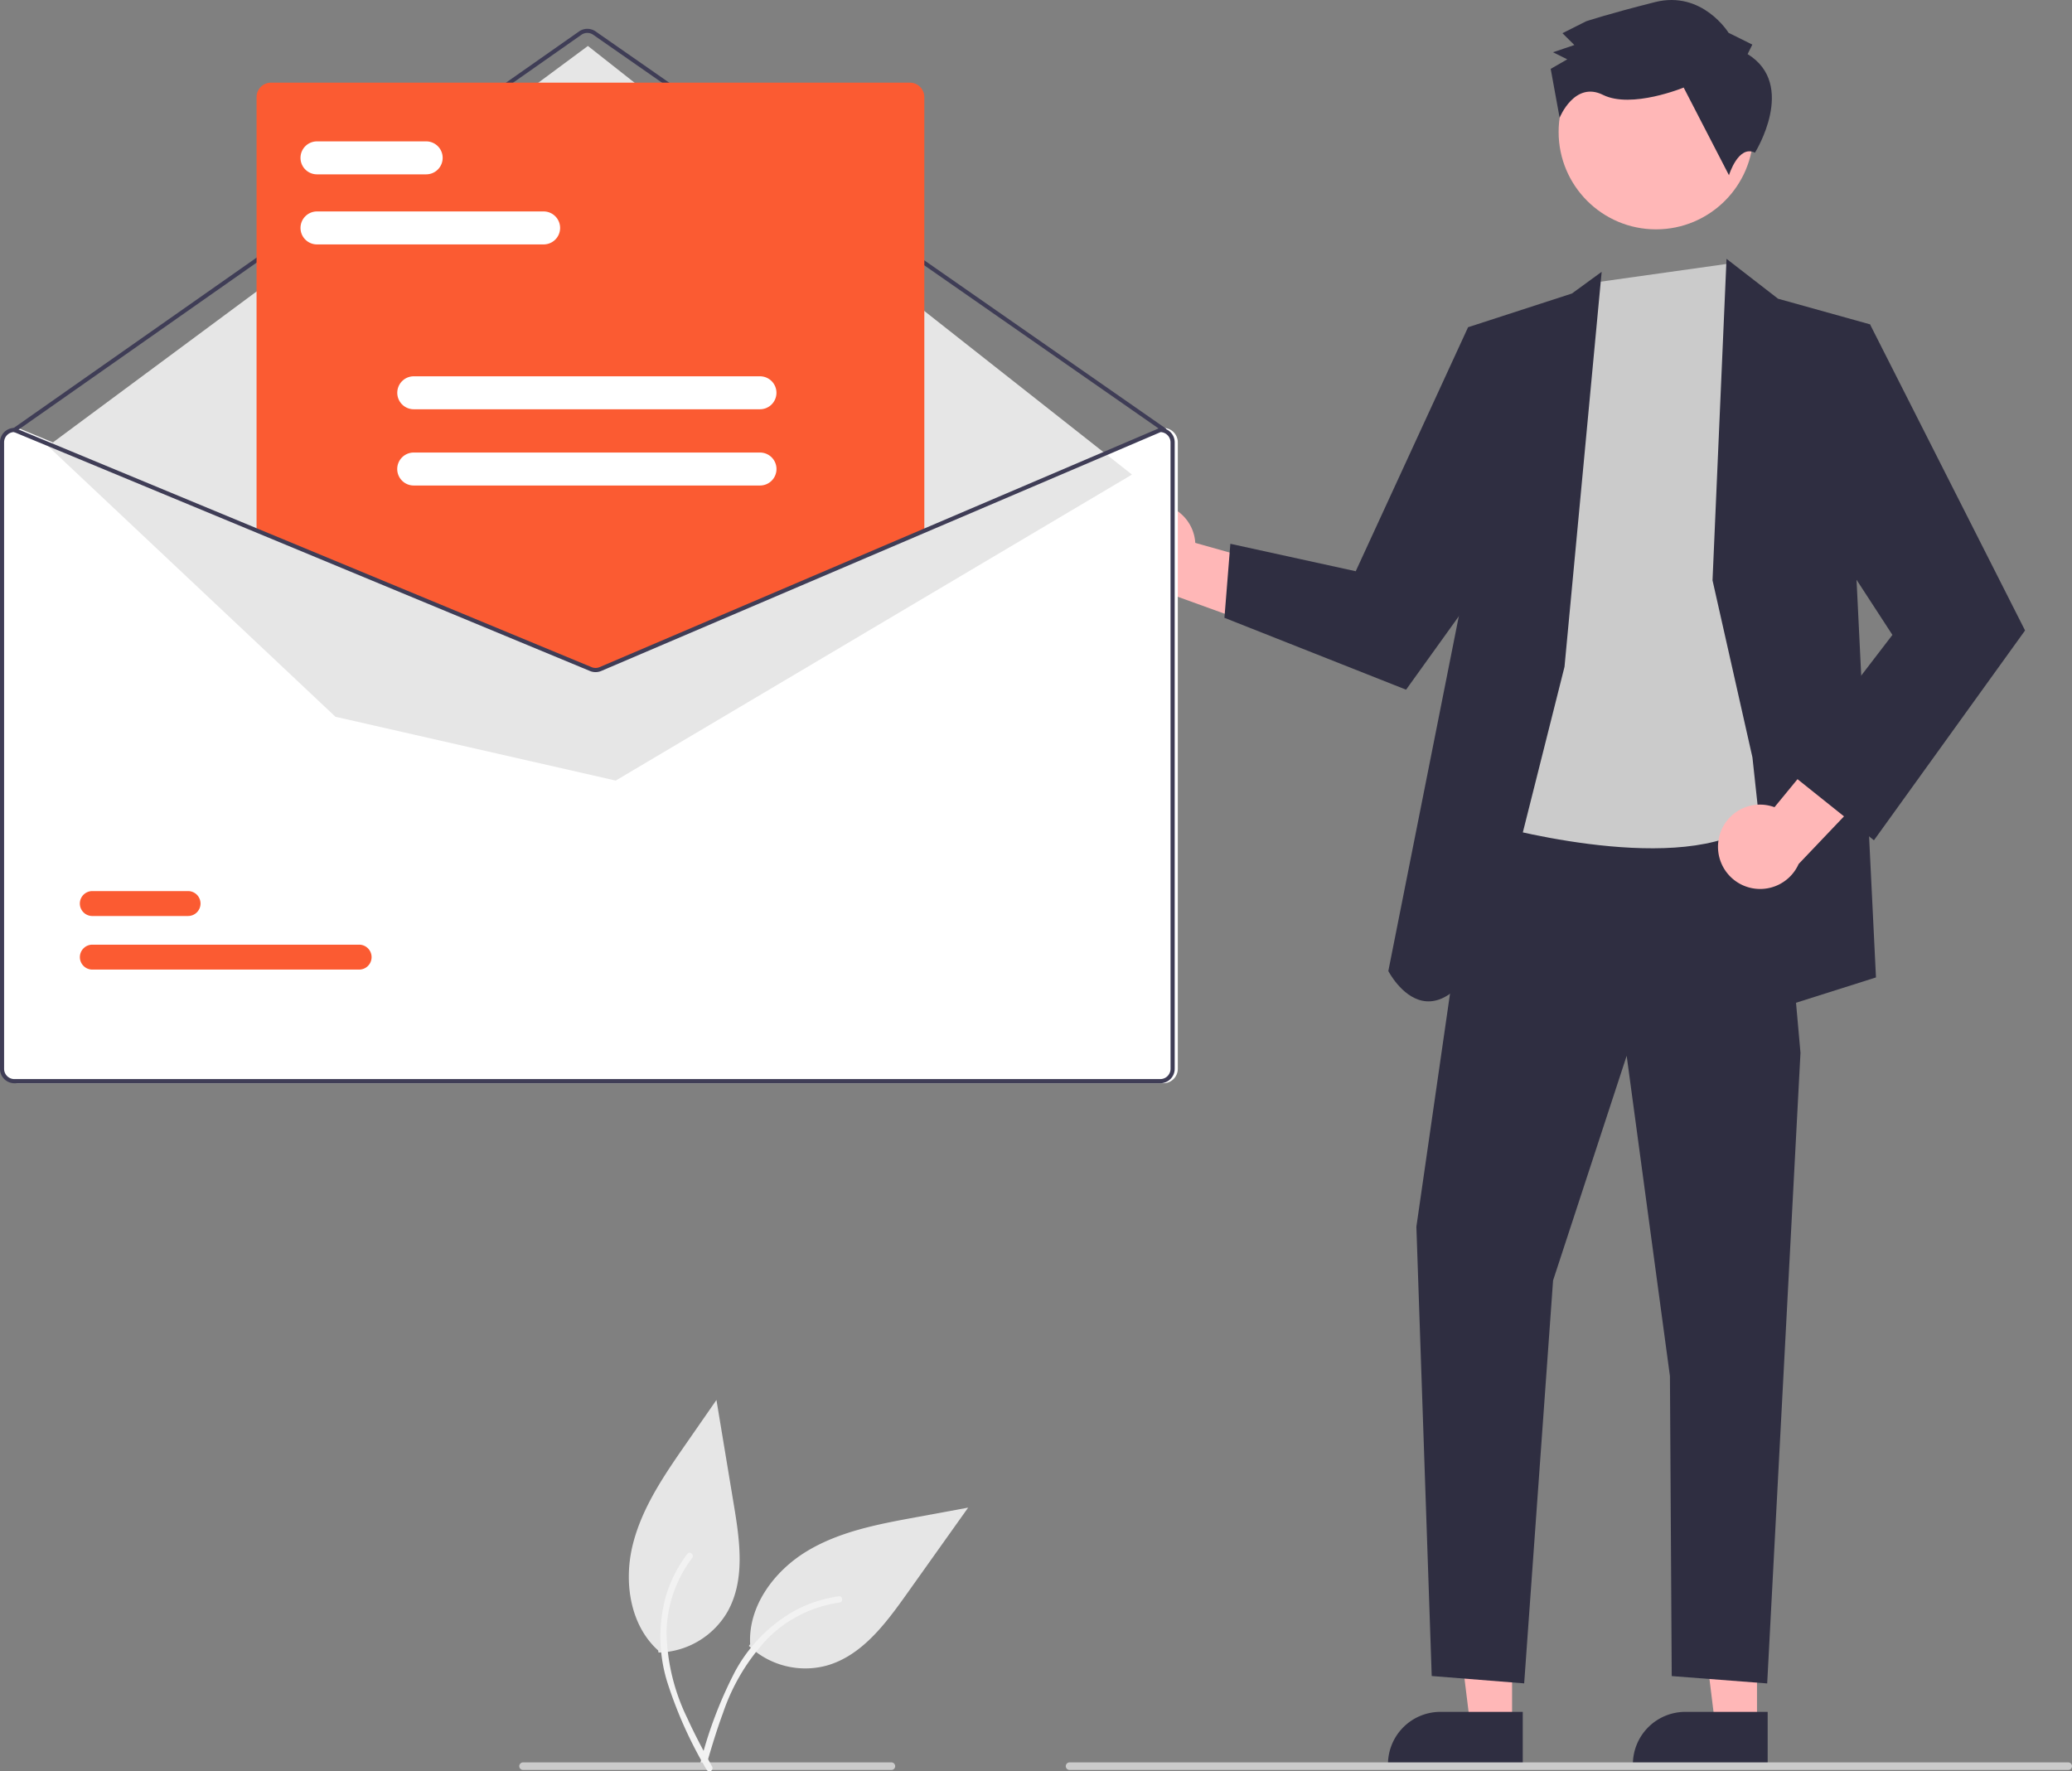
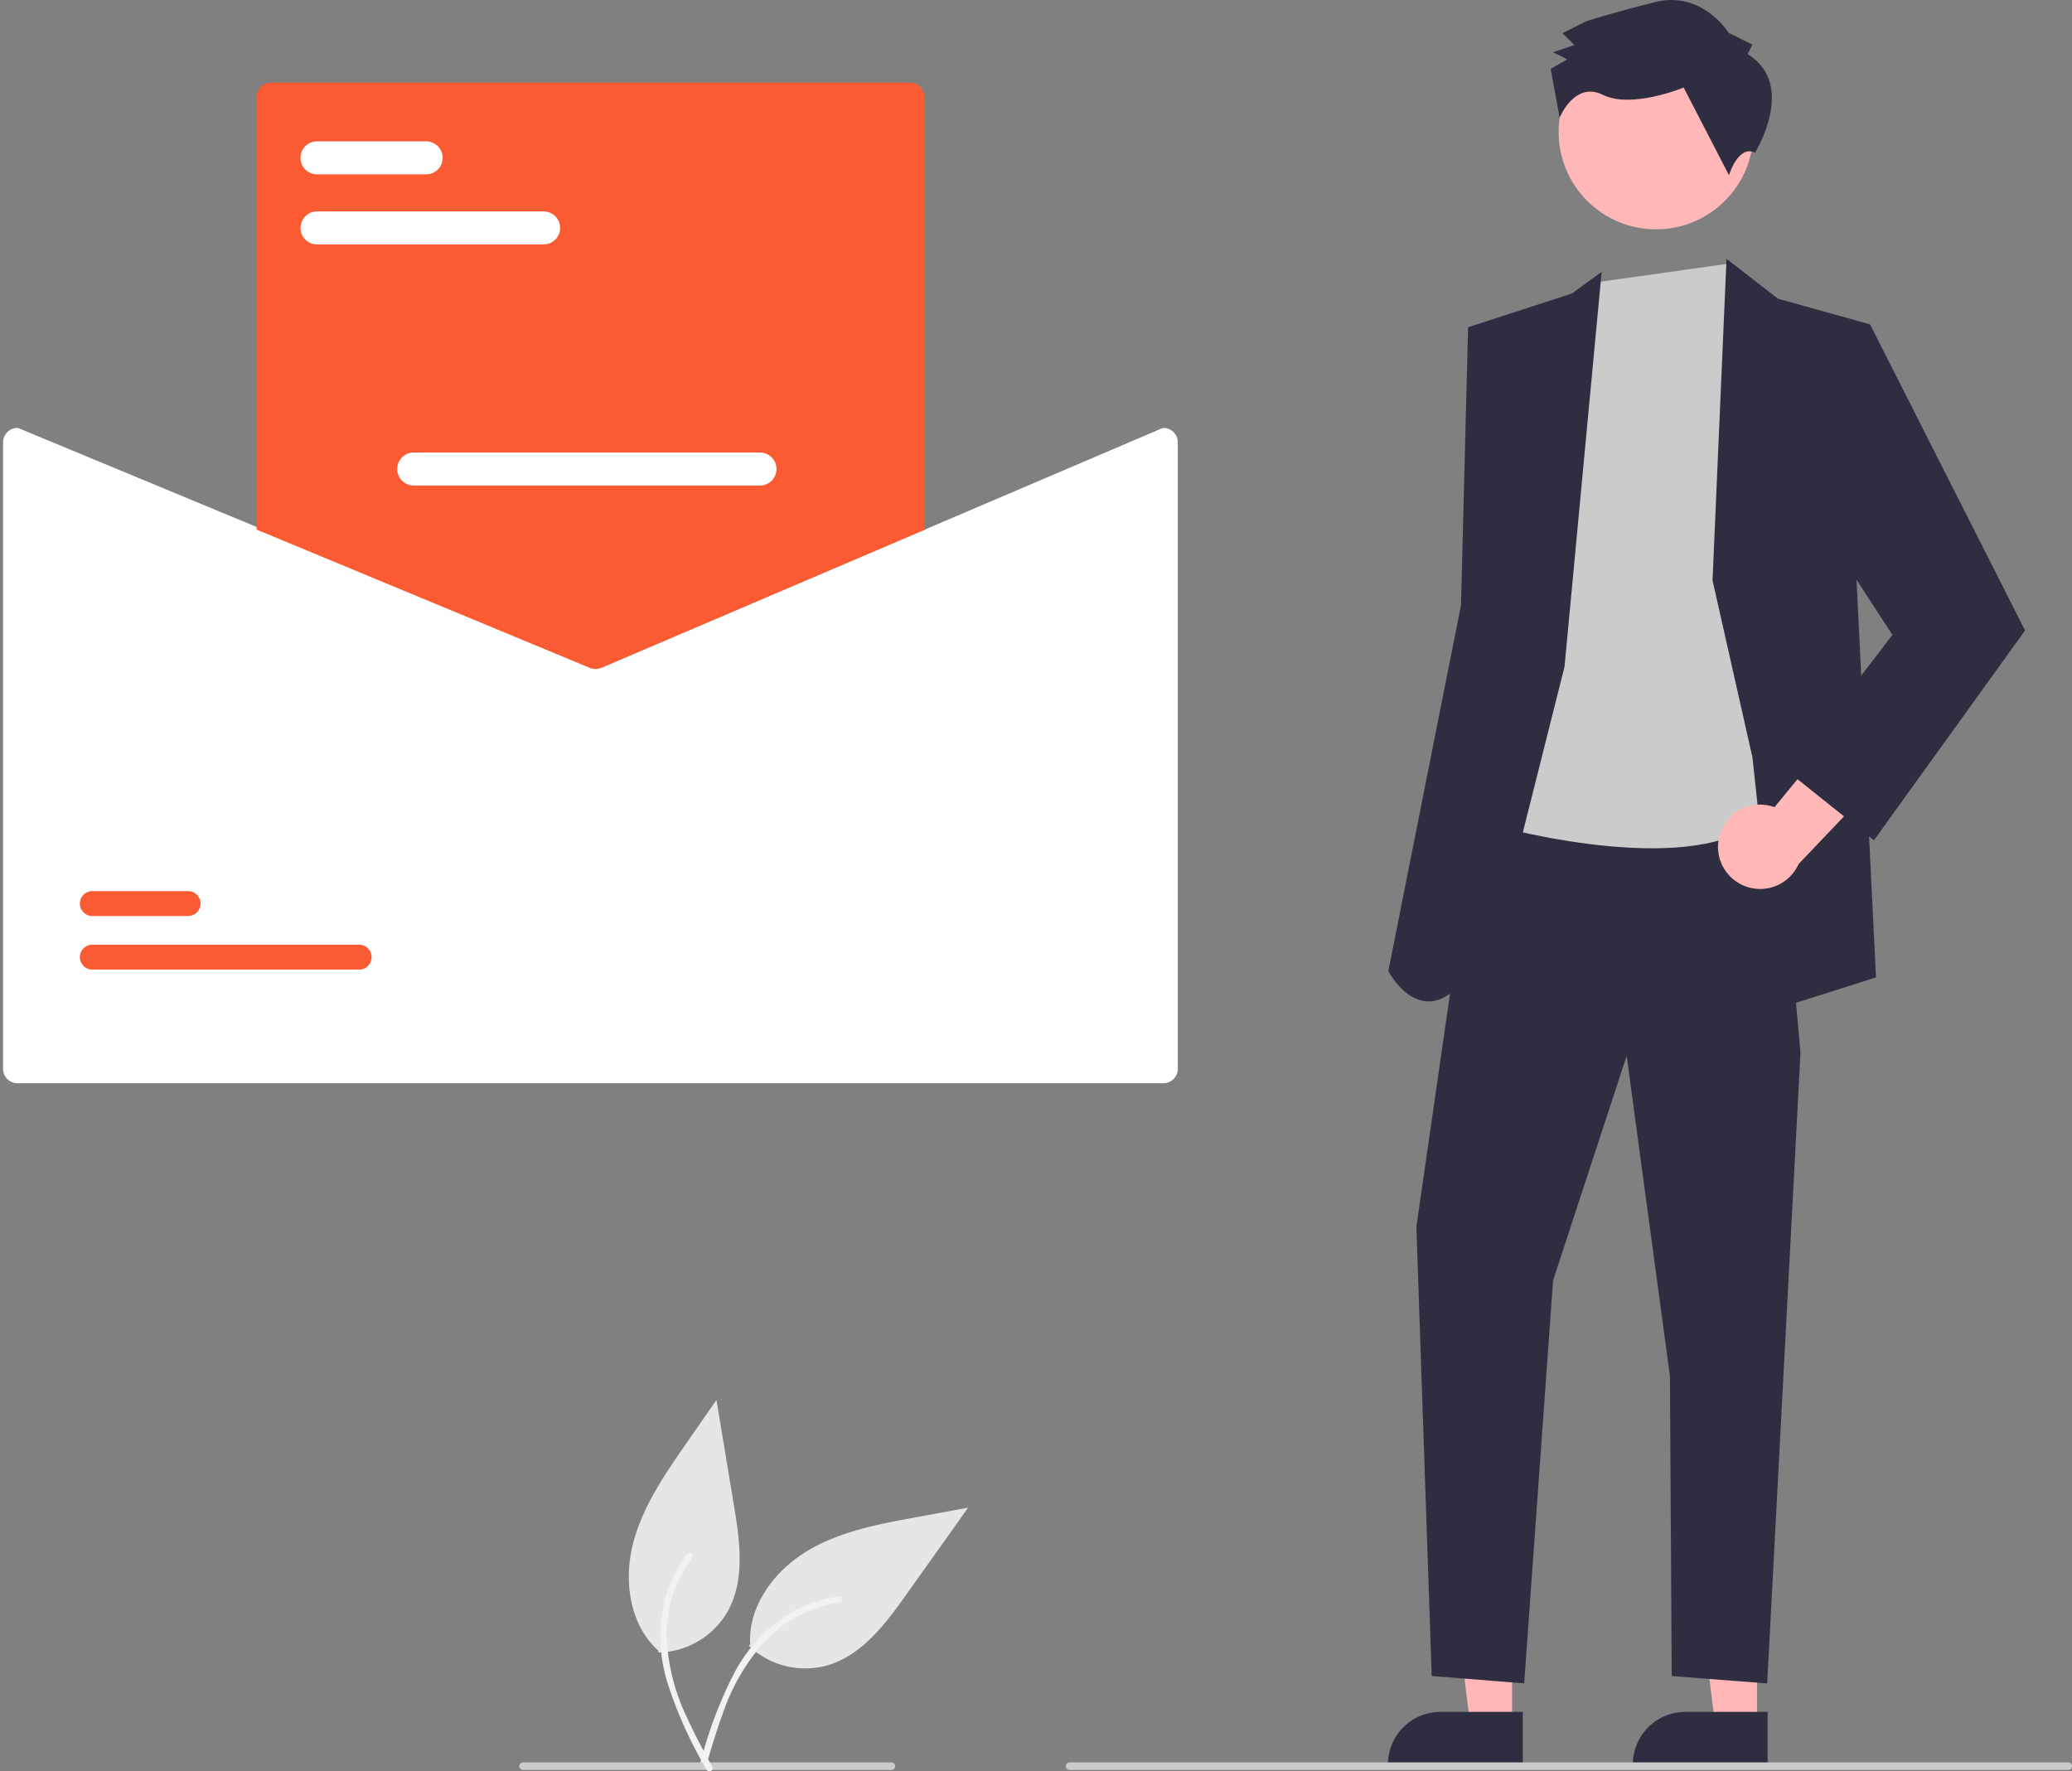
<svg xmlns="http://www.w3.org/2000/svg" width="172.05" height="147.099" viewBox="0 0 172.05 147.099">
  <rect x="0" y="0" width="172.05" height="147.099" fill="#808080" stroke="none" />
  <g id="illust_support02" transform="translate(-3141.95 -2381.901)">
-     <path id="パス_3732" data-name="パス 3732" d="M-637.049-4105.928a3.481,3.481,0,0,1,4.2,2.568,3.483,3.483,0,0,1,.09.606l11.907,3.347-4.858,4.208-10.562-3.824a3.5,3.5,0,0,1-3.477-3.521,3.5,3.5,0,0,1,2.7-3.385Z" transform="translate(3873.959 6529.736)" fill="#ffb7b7" />
    <path id="パス_3733" data-name="パス 3733" d="M-545.262-3813.232h-3.471l-1.651-13.387h5.122Z" transform="translate(3812.769 6338.424)" fill="#ffb7b7" />
    <path id="パス_3734" data-name="パス 3734" d="M-555.634-3783.257h-11.191v-.142a4.356,4.356,0,0,1,4.356-4.355h6.835Z" transform="translate(3824.027 6311.813)" fill="#2f2e41" />
    <path id="パス_3735" data-name="パス 3735" d="M-480.76-3813.232h-3.471l-1.651-13.387h5.122Z" transform="translate(3768.604 6338.424)" fill="#ffb7b7" />
    <path id="パス_3736" data-name="パス 3736" d="M-491.133-3783.257h-11.191v-.142a4.356,4.356,0,0,1,4.356-4.355h6.835Z" transform="translate(3779.862 6311.813)" fill="#2f2e41" />
    <path id="パス_3737" data-name="パス 3737" d="M-554.235-4031.787l-5.112,35.412,1.274,37.31,7.677.611,2.4-33.459,6.111-18.657,3.593,26.6.148,24.91,7.927.611,2.765-52.37-2.034-22.776Z" transform="translate(3818.907 6480.146)" fill="#2f2e41" />
    <circle id="楕円形_399" data-name="楕円形 399" cx="8.088" cy="8.088" r="8.088" transform="translate(3271.371 2384.771)" fill="#ffb7b7" />
    <path id="パス_3738" data-name="パス 3738" d="M-531.436-4167.63l-8.928,44.98s15.033,4.315,21.618.332,3.634-16.279,3.634-16.279l-1.206-20.922-2.229-5.291-1.891-4.367Z" transform="translate(3805.909 6572.976)" fill="#cbcbcb" />
    <path id="パス_3739" data-name="パス 3739" d="M-552.106-4134.24l3.085-32.8-2.467,1.8-8.624,2.8-.59,23.094-6.033,30.369s4.312,8.415,9.657-5.506Z" transform="translate(3823.966 6571.514)" fill="#2f2e41" />
-     <path id="パス_3740" data-name="パス 3740" d="M-585.511-4148.993l-4.151-3.454-9.329,20.264-10.41-2.28-.492,6.147,15.082,5.969,10.278-14.308Z" transform="translate(3853.515 6561.521)" fill="#2f2e41" />
+     <path id="パス_3740" data-name="パス 3740" d="M-585.511-4148.993Z" transform="translate(3853.515 6561.521)" fill="#2f2e41" />
    <path id="パス_3741" data-name="パス 3741" d="M-481.352-4143.753l1.162-26.7,4.278,3.313,7.64,2.129-1.12,21.254,1.612,32.979-8.01,2.537-2.248-20.81Z" transform="translate(3765.503 6573.847)" fill="#2f2e41" />
    <path id="パス_3742" data-name="パス 3742" d="M-479.85-4044.133a3.481,3.481,0,0,1,4.039-2.813,3.507,3.507,0,0,1,.592.161l7.85-9.558,1.9,6.14-7.745,8.135a3.5,3.5,0,0,1-4.622,1.77,3.5,3.5,0,0,1-2.015-3.834Z" transform="translate(3764.515 6495.718)" fill="#ffb7b7" />
    <path id="パス_3743" data-name="パス 3743" d="M-459.824-4150.225l5.115-2.963,12.871,25.416-12.548,17.425-7.157-5.723,8.691-11.333-7.921-12.173Z" transform="translate(3751.94 6562.028)" fill="#2f2e41" />
    <path id="パス_3744" data-name="パス 3744" d="M-507.619-4234.138l.392-.789-1.973-.98s-2.177-3.542-6.115-2.547-5.71,1.591-5.71,1.591l-1.968.99.988.982-1.772.6,1.184.588-1.377.792.742,4.059s1.231-3.079,3.6-1.9,6.7-.608,6.7-.608l3.762,7.281s.776-2.553,2.16-1.872C-507.009-4225.957-503.474-4231.587-507.619-4234.138Z" transform="translate(3794.683 6620.531)" fill="#2f2e41" />
    <path id="パス_3745" data-name="パス 3745" d="M-992.925-4186.75h-.034l-19.645,8.389-26.878,11.477a.862.862,0,0,1-.664,0l-27.73-11.5-20.127-8.352-.031-.014h-.034a1.2,1.2,0,0,0-1.2,1.2v52.021a1.2,1.2,0,0,0,1.2,1.2h95.145a1.2,1.2,0,0,0,1.2-1.2v-52.021A1.2,1.2,0,0,0-992.925-4186.75Z" transform="translate(4231.473 6604.186)" fill="#fff" />
-     <path id="パス_3746" data-name="パス 3746" d="M-989.922-4311.97a.17.17,0,0,1-.1-.031l-47.326-32.959a.859.859,0,0,0-.98,0L-1085.31-4312a.171.171,0,0,1-.239-.042.171.171,0,0,1,.042-.238l46.985-32.958a1.2,1.2,0,0,1,1.372,0l47.325,32.959a.171.171,0,0,1,.043.238.171.171,0,0,1-.141.073Z" transform="translate(4228.556 6729.748)" fill="#3f3d56" />
-     <path id="パス_3747" data-name="パス 3747" d="M-1071.433-4305.408l44.836-33.229,45.177,35.594-42.867,25.411-23.273-5.3Z" transform="translate(4217.364 6724.354)" fill="#e6e6e6" />
    <path id="パス_3748" data-name="パス 3748" d="M-1035.548-3979.188h-22.15a1.035,1.035,0,0,1-1.036-1.033,1.034,1.034,0,0,1,1.033-1.036h22.153a1.034,1.034,0,0,1,1.036,1.033,1.034,1.034,0,0,1-1.033,1.036h0Z" transform="translate(4207.317 6441.606)" fill="#fb5b32" />
    <path id="パス_3749" data-name="パス 3749" d="M-1049.757-4000.494h-7.947a1.034,1.034,0,0,1-1.038-1.032,1.034,1.034,0,0,1,1.032-1.038h7.953a1.035,1.035,0,0,1,1.035,1.034,1.035,1.035,0,0,1-1.032,1.035Z" transform="translate(4207.323 6458.463)" fill="#fb5b32" />
    <path id="パス_3750" data-name="パス 3750" d="M-960.333-4275.324a1.3,1.3,0,0,1-.491-.1l-27.652-11.474v-35.915a1.2,1.2,0,0,1,1.2-1.2h53.048a1.2,1.2,0,0,1,1.2,1.2v35.939l-.052.022-26.743,11.42A1.3,1.3,0,0,1-960.333-4275.324Z" transform="translate(4151.73 6712.778)" fill="#fb5b32" />
-     <path id="パス_3751" data-name="パス 3751" d="M-994.154-4186.75h-.034l-19.645,8.389-26.878,11.477a.863.863,0,0,1-.664,0l-27.73-11.5-20.128-8.352-.031-.014h-.034a1.2,1.2,0,0,0-1.2,1.2v52.021a1.2,1.2,0,0,0,1.2,1.2h95.144a1.2,1.2,0,0,0,1.2-1.2v-52.021A1.2,1.2,0,0,0-994.154-4186.75Zm.856,53.22a.856.856,0,0,1-.856.855H-1089.3a.856.856,0,0,1-.856-.855v-52.021a.858.858,0,0,1,.823-.856l20.225,8.392,27.6,11.451a1.215,1.215,0,0,0,.931,0l26.743-11.421,19.713-8.417a.859.859,0,0,1,.821.856Z" transform="translate(4232.446 6604.186)" fill="#3f3d56" />
    <path id="パス_3752" data-name="パス 3752" d="M-950.816-4270.093H-969.64a1.368,1.368,0,0,1-1.366-1.371,1.369,1.369,0,0,1,1.366-1.367h18.824a1.369,1.369,0,0,1,1.366,1.372A1.368,1.368,0,0,1-950.816-4270.093Z" transform="translate(4137.909 6672.291)" fill="#fff" />
    <path id="パス_3753" data-name="パス 3753" d="M-960.575-4297.953h-9.07a1.369,1.369,0,0,1-1.367-1.37,1.369,1.369,0,0,1,1.367-1.368h9.07a1.369,1.369,0,0,1,1.368,1.371A1.369,1.369,0,0,1-960.575-4297.953Z" transform="translate(4137.914 6694.332)" fill="#fff" />
-     <path id="パス_3754" data-name="パス 3754" d="M-902.409-4204.538h-28.749a1.368,1.368,0,0,1-1.368-1.37,1.369,1.369,0,0,1,1.368-1.367h28.749a1.368,1.368,0,0,1,1.368,1.37A1.368,1.368,0,0,1-902.409-4204.538Z" transform="translate(4107.464 6620.425)" fill="#fff" />
    <path id="パス_3755" data-name="パス 3755" d="M-902.425-4174.218h-28.748a1.369,1.369,0,0,1-1.372-1.366,1.369,1.369,0,0,1,1.366-1.372h28.754a1.369,1.369,0,0,1,1.372,1.366,1.369,1.369,0,0,1-1.366,1.372Z" transform="translate(4107.479 6596.437)" fill="#fff" />
    <path id="パス_3756" data-name="パス 3756" d="M-568.442-3773.823h-82.922a.316.316,0,0,1-.315-.315.315.315,0,0,1,.315-.315h82.922a.315.315,0,0,1,.315.315A.315.315,0,0,1-568.442-3773.823Z" transform="translate(3882.127 6302.707)" fill="#cbcbcb" />
    <g id="グループ_1685" data-name="グループ 1685" transform="translate(47)">
      <path id="e77d6775-0d6e-4379-8bfc-a6b010ad5ee5" d="M-884.2-3830.065a6.8,6.8,0,0,0,6.466,1.633c2.889-.82,4.85-3.427,6.591-5.875l5.15-7.239-4.34.8c-3.121.572-6.32,1.173-9.038,2.811s-4.9,4.561-4.723,7.729" transform="translate(4041.334 6348.645)" fill="#e6e6e6" />
      <path id="a925376f-81ed-452b-bc21-27b5ed1cb659" d="M-897-3804.333a35.169,35.169,0,0,1,2.87-7.591,12.743,12.743,0,0,1,4.976-5.09,11.115,11.115,0,0,1,3.659-1.19c.334-.047.388.472.056.519a10.564,10.564,0,0,0-5.876,2.89,16.916,16.916,0,0,0-3.8,6.288c-.522,1.4-.943,2.824-1.362,4.253a.269.269,0,0,1-.3.218.262.262,0,0,1-.219-.3Z" transform="translate(4050.098 6332.665)" fill="#f2f2f2" />
      <path id="パス_3757" data-name="パス 3757" d="M-913.78-3773.823h-30.583a.316.316,0,0,1-.315-.315.315.315,0,0,1,.315-.315h30.583a.315.315,0,0,1,.315.315A.315.315,0,0,1-913.78-3773.823Z" transform="translate(4082.746 6302.707)" fill="#cbcbcb" />
      <path id="e8398aff-523f-434a-af20-c024070a1d12" d="M-913.359-3848.933a6.8,6.8,0,0,0,5.736-3.4c1.471-2.619,1.023-5.85.53-8.813l-1.453-8.764-2.516,3.625c-1.809,2.606-3.654,5.288-4.426,8.366s-.255,6.686,2.1,8.811" transform="translate(4062.987 6368.067)" fill="#e6e6e6" />
      <path id="e2bc4c04-3c78-4f76-9d7c-3717db50fbca" d="M-903.653-3811.615a35.162,35.162,0,0,1-3.318-7.407,12.746,12.746,0,0,1-.061-7.118,11.125,11.125,0,0,1,1.755-3.424c.2-.269.608.061.406.329a10.565,10.565,0,0,0-2.129,6.193,16.917,16.917,0,0,0,1.736,7.141c.614,1.357,1.323,2.667,2.034,3.977a.269.269,0,0,1-.057.365.263.263,0,0,1-.365-.057Z" transform="translate(4057.297 6340.508)" fill="#f2f2f2" />
    </g>
  </g>
</svg>